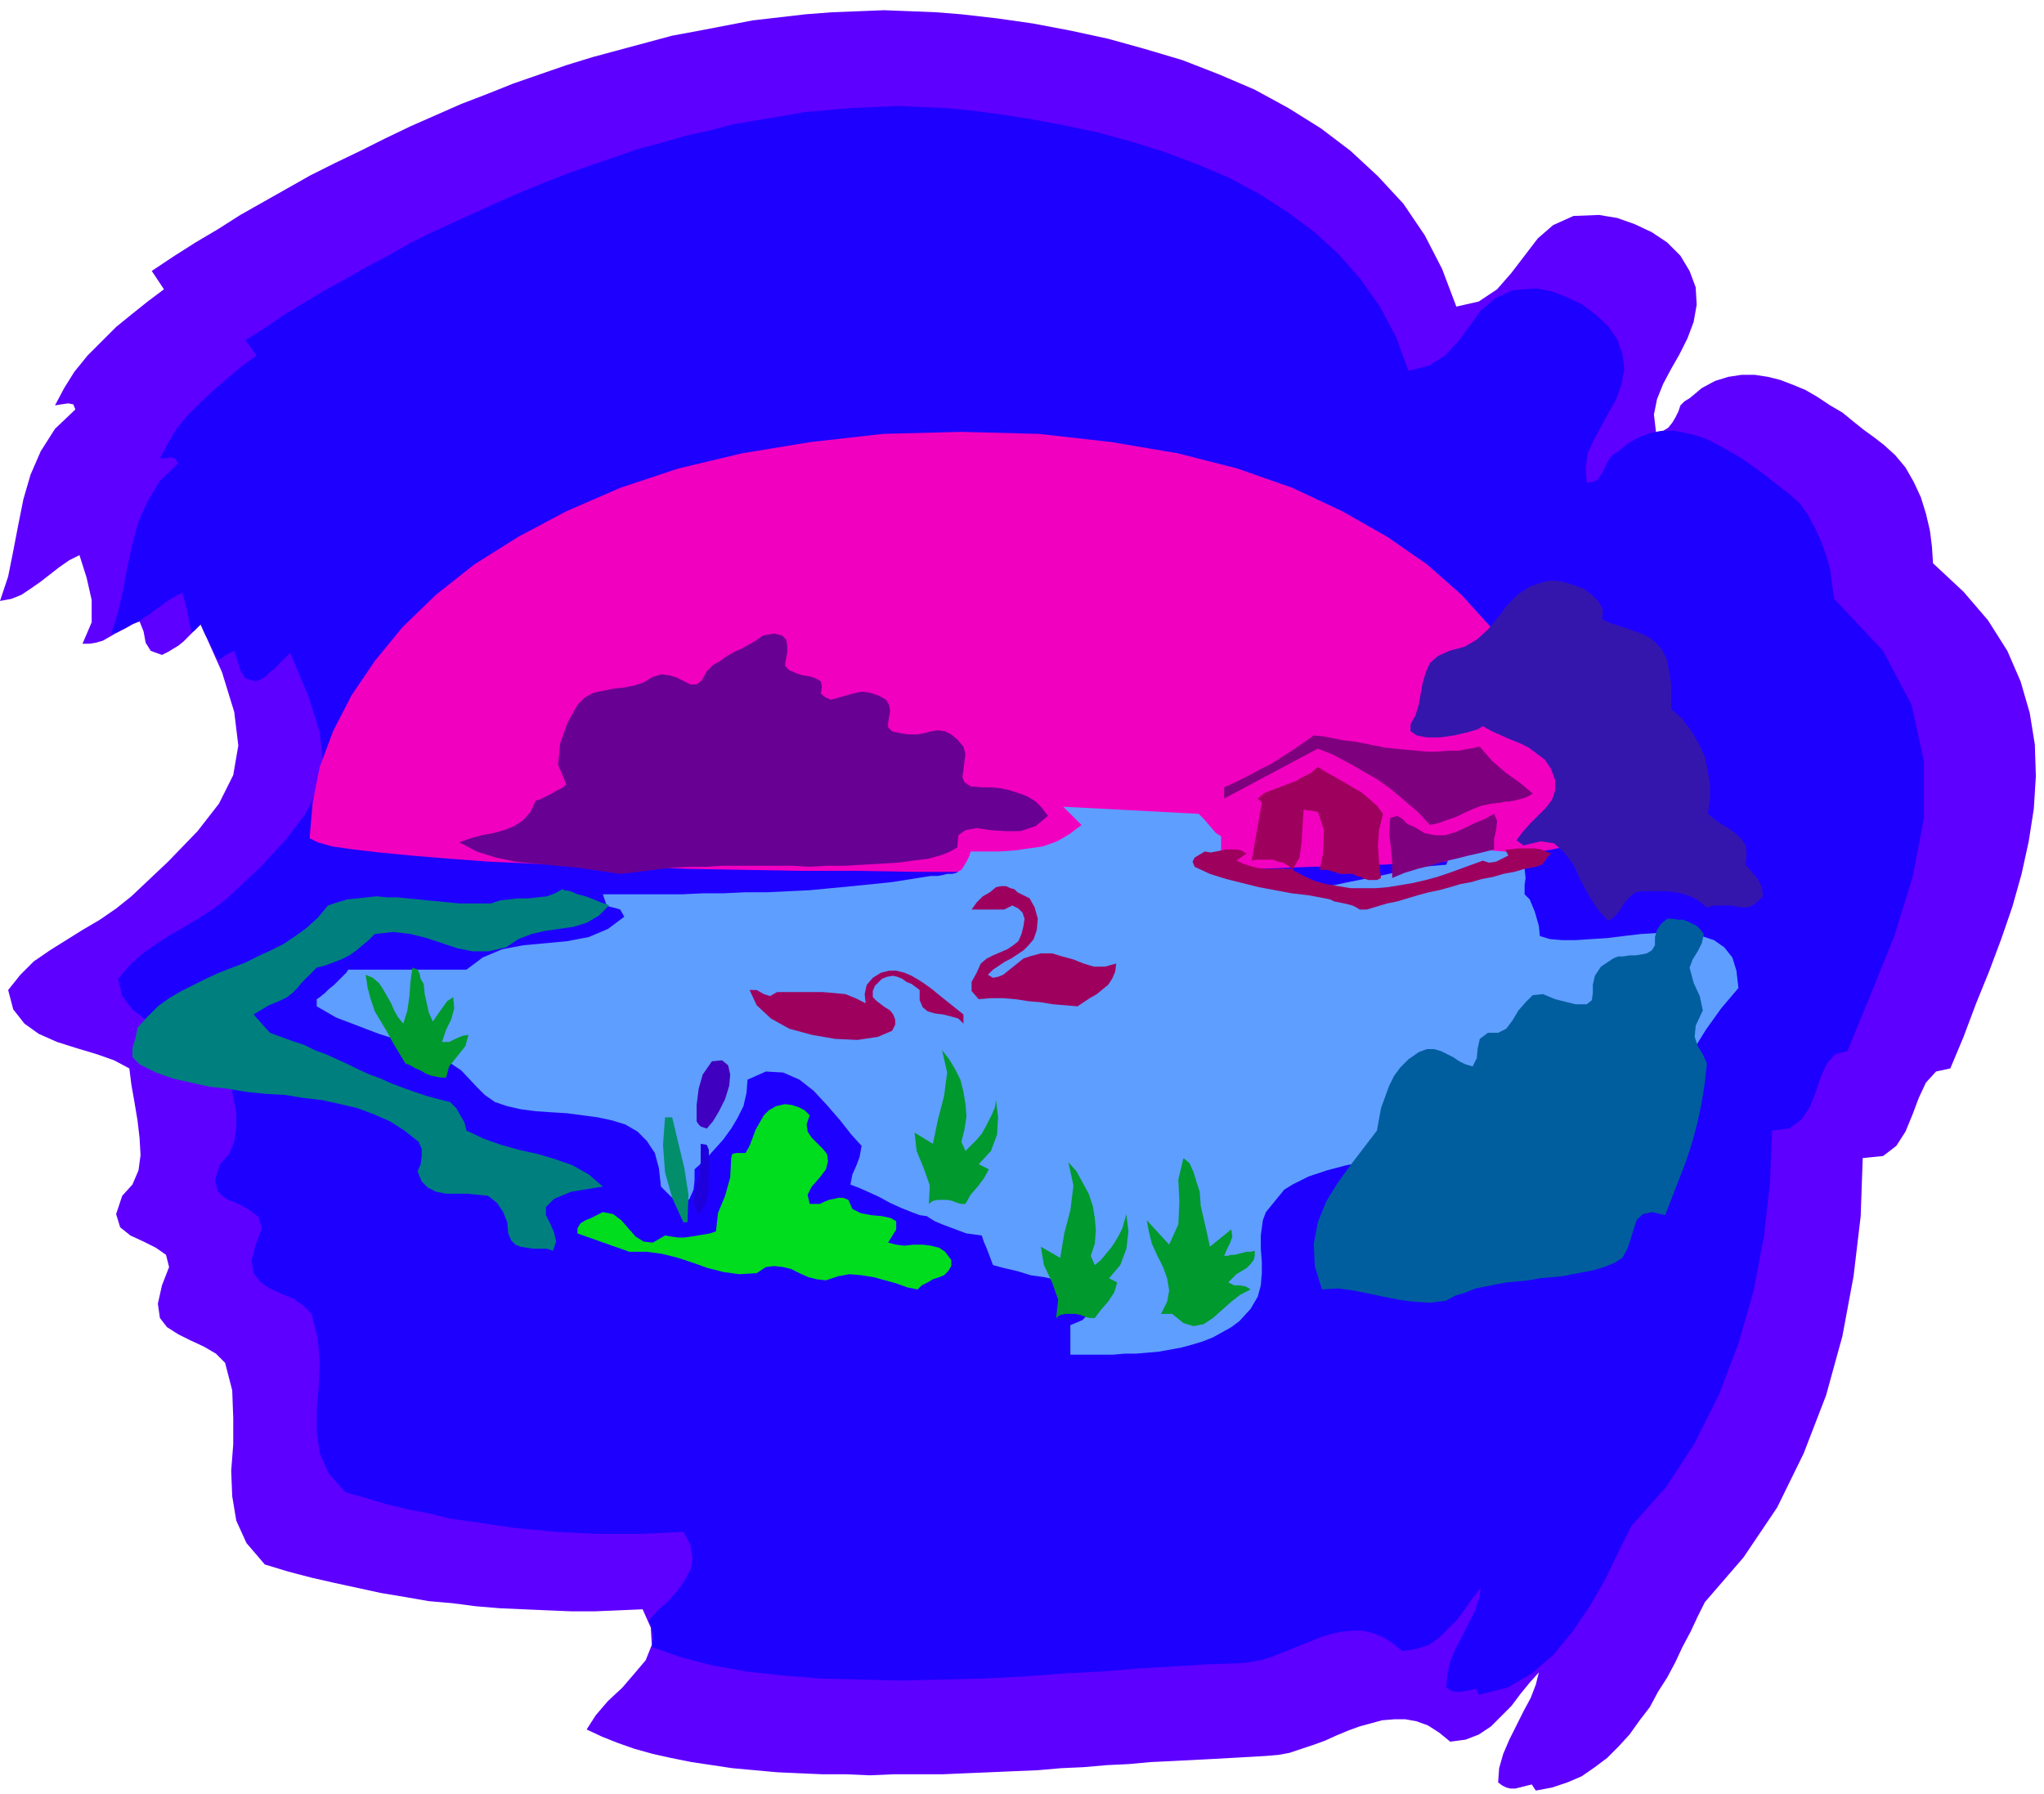
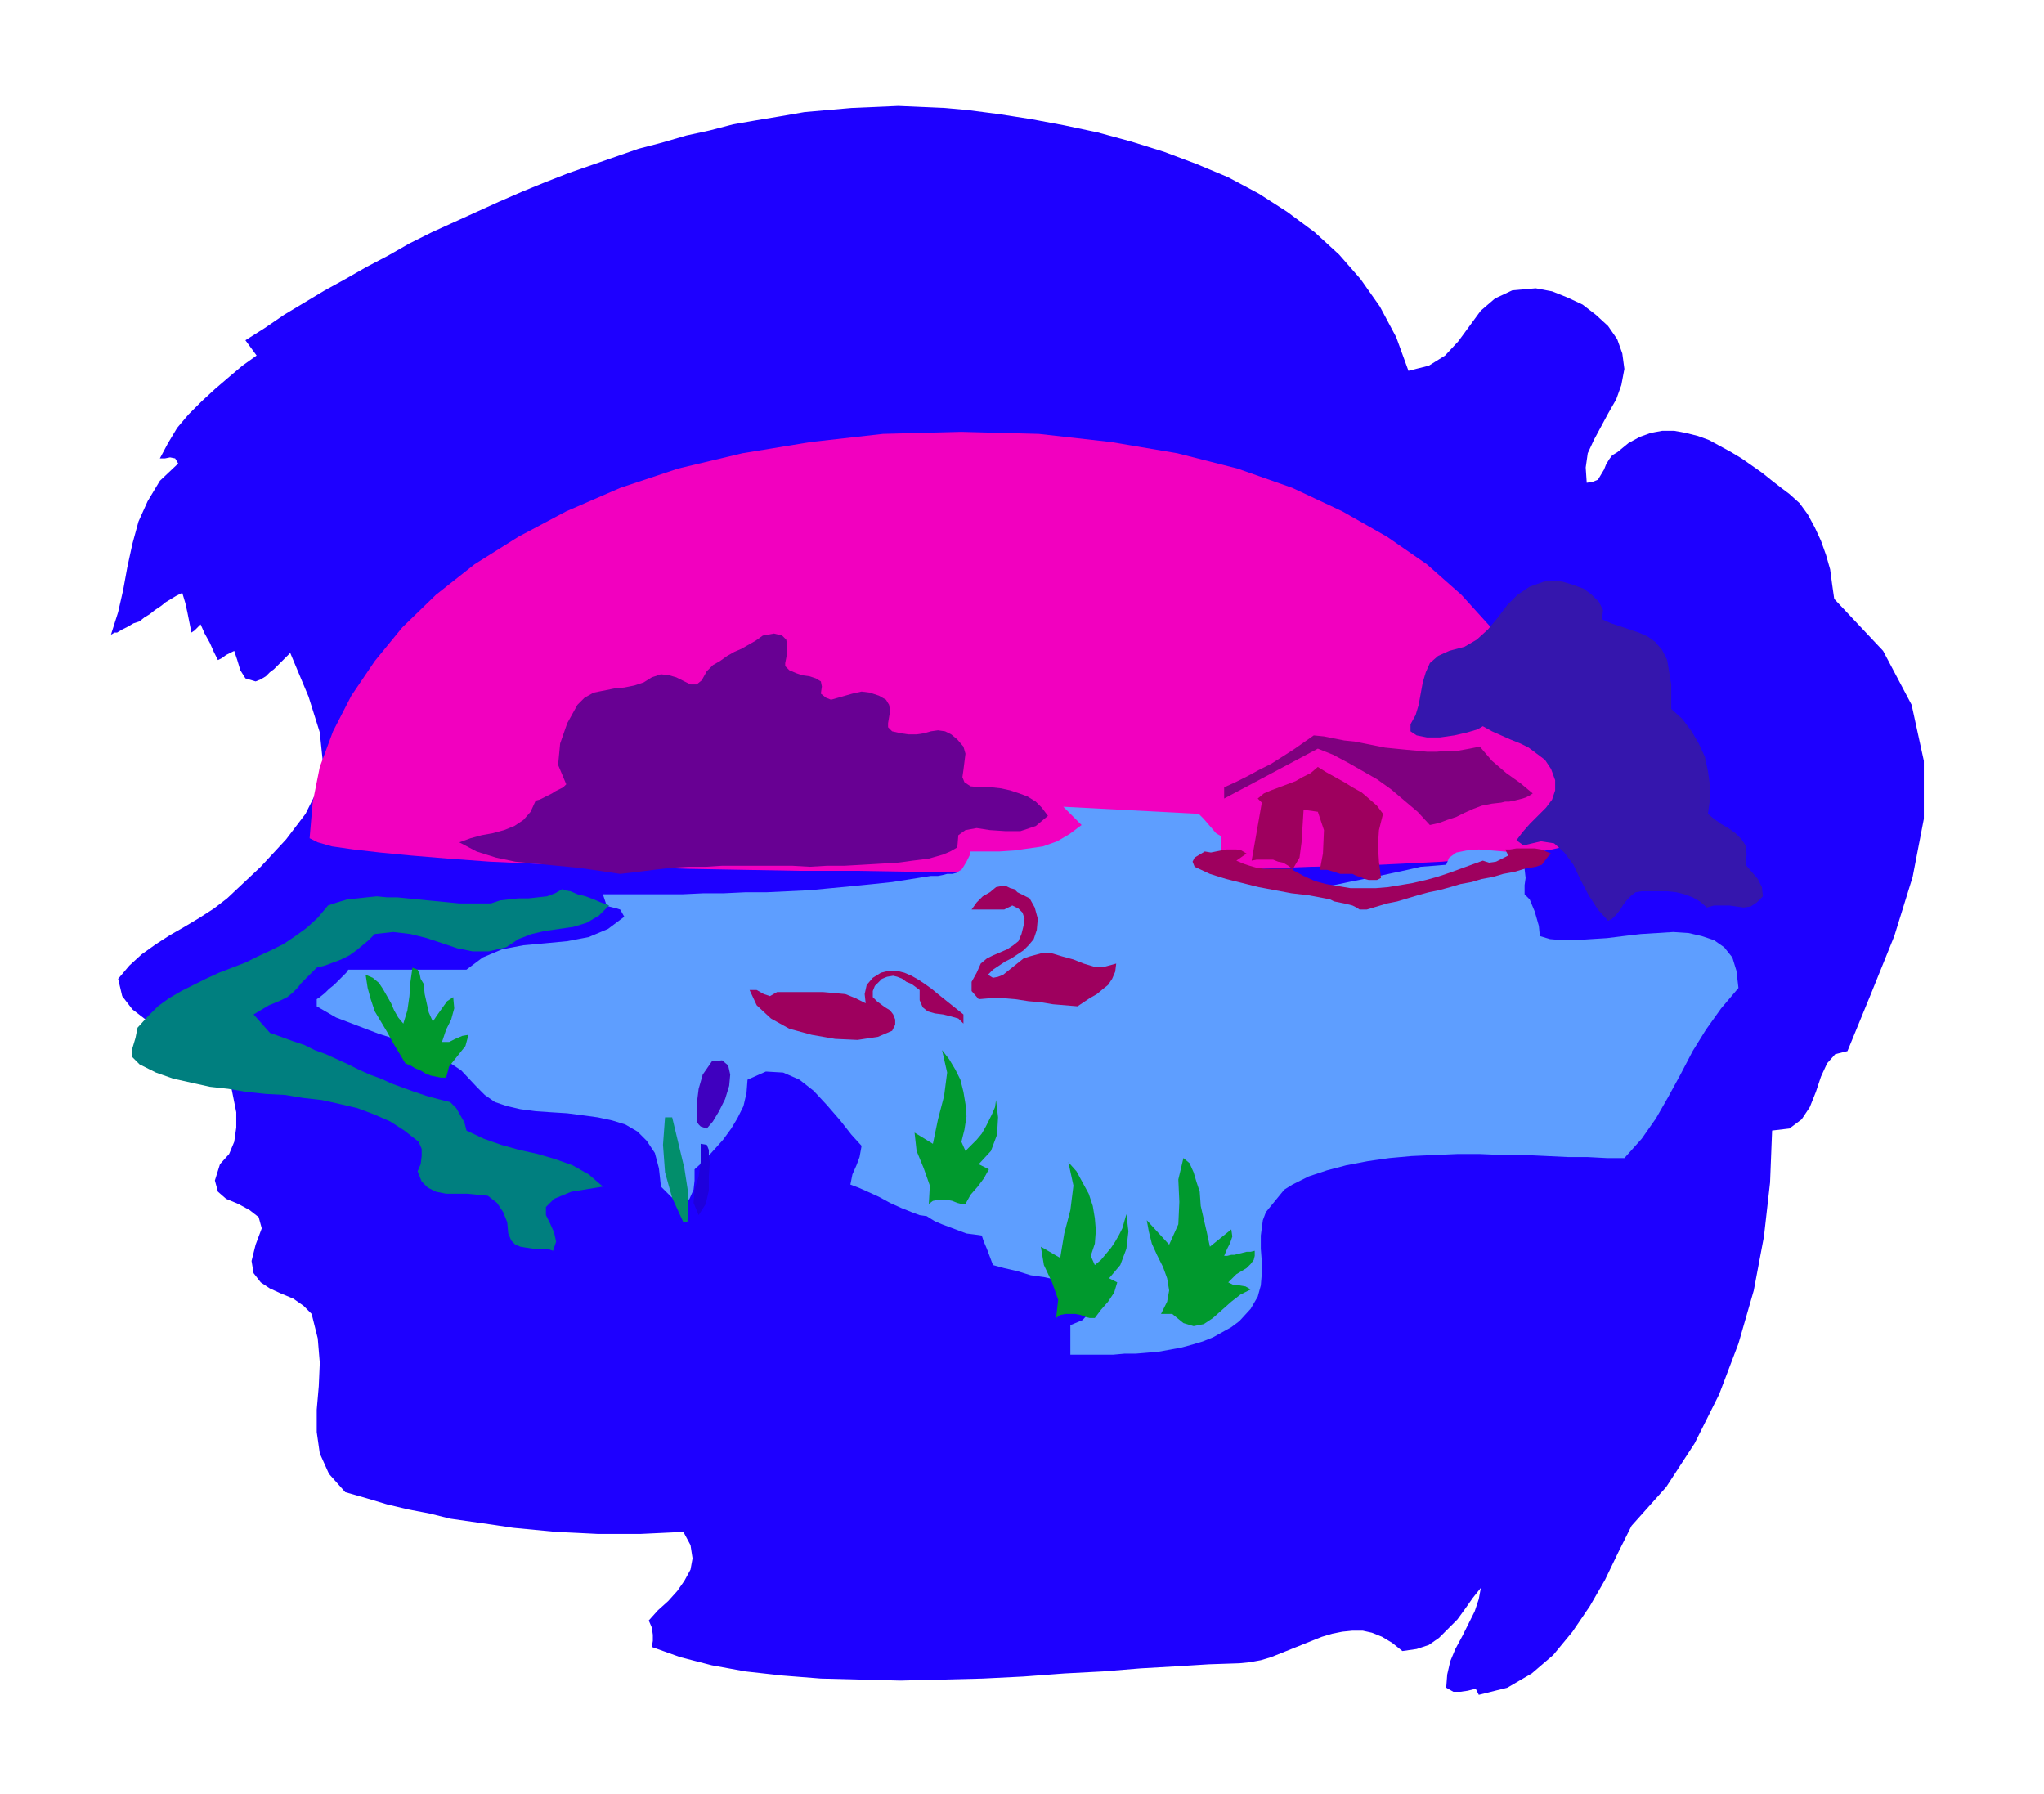
<svg xmlns="http://www.w3.org/2000/svg" fill-rule="evenodd" height="1.761in" preserveAspectRatio="none" stroke-linecap="round" viewBox="0 0 2007 1761" width="2.007in">
  <style>.pen1{stroke:none}.brush8{fill:#7f007f}.brush9{fill:#9e005e}.brush12{fill:#00992d}</style>
-   <path class="pen1" style="fill:#5e00ff" d="m1666 299-3 17-6 16-8 16-8 14-8 15-6 15-3 15 2 17 7-1 5-3 4-5 3-5 3-6 2-6 4-4 5-3 12-10 13-7 13-4 13-2h13l13 2 12 3 13 5 12 5 12 7 12 8 12 7 11 9 10 8 11 8 9 7 11 10 10 12 8 14 7 15 5 16 4 17 2 16 1 16 30 28 24 28 19 30 13 30 9 31 5 31 1 31-2 32-5 32-7 32-9 32-11 32-12 32-13 32-12 32-13 31-14 3-10 11-7 15-6 16-7 17-9 14-13 10-20 2-2 57-7 59-11 59-16 58-22 57-26 53-33 49-38 44-7 14-7 15-8 15-7 15-8 15-9 14-8 15-10 13-10 14-11 12-11 11-12 9-13 9-14 6-15 5-16 3-4-6-4 1-4 1-4 1-4 1h-5l-4-1-4-2-4-3 1-14 4-14 6-14 7-14 7-14 7-13 5-13 3-12-9 10-9 11-9 12-10 10-10 10-12 8-13 5-15 2-11-9-11-7-11-4-11-2h-11l-12 1-11 3-11 3-11 4-12 5-11 5-11 4-12 4-12 4-11 2-12 1-17 1-18 1-18 1-19 1-20 1-21 1-22 2-21 1-23 2-22 1-23 2-24 1-23 1-24 1-23 1h-48l-23 1-23-1h-23l-23-1-22-1-22-2-22-2-20-3-20-3-20-4-18-4-18-5-17-6-15-6-15-7 9-14 12-14 14-13 12-14 11-13 6-15-1-17-8-18-23 1-24 1h-23l-24-1-23-1-23-1-24-2-23-3-23-2-23-4-24-4-23-5-23-5-22-5-23-6-23-7-18-21-10-22-4-24-1-25 2-26v-26l-1-27-7-27-9-9-12-7-13-6-12-6-11-7-7-9-2-14 4-18 7-18-3-12-10-7-12-6-13-6-10-8-4-13 6-18 10-11 6-14 2-15-1-17-2-17-3-18-3-17-2-16-15-8-17-6-20-6-19-6-18-8-14-10-11-14-5-19 12-15 13-13 16-11 16-10 16-10 17-10 16-11 15-12 36-34 29-30 21-27 14-28 5-29-4-33-12-39-21-47-4 4-4 4-5 5-4 4-5 4-5 3-5 3-6 3-11-4-5-8-2-11-4-10-7 3-7 4-8 4-7 4-7 4-7 2-6 1h-7l9-21v-22l-5-22-7-22-10 5-10 7-9 7-9 7-10 7-9 6-10 4-11 2 8-24 5-25 5-26 5-25 7-24 10-23 14-22 20-19-2-5-5-1-7 1-6 1 9-17 10-16 13-16 14-14 14-14 16-13 15-12 16-12-12-18 21-14 22-14 22-13 22-14 23-13 23-13 23-13 24-12 25-12 24-12 25-12 25-11 25-11 26-10 25-10 26-9 26-9 26-8 26-7 26-7 26-7 27-5 26-5 26-5 26-3 26-3 26-2 26-1 25-1 26 1 25 1 25 2 35 4 35 5 37 7 37 8 36 10 37 11 36 14 35 15 33 18 32 20 29 22 27 25 25 27 21 31 17 33 14 37 22-5 18-12 14-16 13-17 13-17 15-13 20-9 25-1 18 3 17 6 17 8 15 10 13 13 9 15 6 16 1 17z" />
  <path class="pen1" style="fill:#1e00ff" d="m1595 362-3 16-5 14-8 14-7 13-7 13-6 13-2 14 1 15 6-1 5-2 3-5 3-5 2-5 3-5 3-4 5-3 11-9 11-6 11-4 11-2h12l11 2 12 3 11 4 11 6 11 6 10 6 10 7 10 7 10 8 9 7 8 6 10 9 8 11 7 13 6 13 5 14 4 14 2 15 2 14 48 51 28 53 12 55v57l-11 57-18 58-23 57-23 56-12 3-8 9-6 13-5 15-6 15-8 12-12 9-17 2-2 51-6 53-10 53-15 52-19 50-24 48-28 43-34 38-13 26-13 27-15 26-17 25-19 23-21 18-24 14-28 7-3-6-8 2-7 1h-7l-7-4 1-13 3-13 5-12 7-13 6-12 6-12 4-12 2-11-8 10-7 10-8 11-9 9-9 9-10 7-12 4-14 2-10-8-10-6-10-4-9-2h-10l-10 1-10 2-10 3-10 4-10 4-10 4-10 4-10 4-10 3-11 2-10 1-30 1-32 2-35 2-37 3-38 2-40 3-40 2-40 1-41 1-39-1-39-1-38-3-36-4-33-6-31-8-28-10 1-6v-6l-1-7-3-7 9-10 10-9 9-10 7-10 6-11 2-11-2-13-7-13-21 1-21 1h-42l-20-1-21-1-21-2-21-2-20-3-21-3-21-3-20-5-21-4-21-5-20-6-21-6-16-18-9-20-3-21v-22l2-23 1-23-2-24-6-24-8-8-10-7-12-5-11-5-9-6-7-9-2-12 4-16 6-16-3-11-9-7-11-6-12-5-8-7-3-11 5-16 9-10 5-12 2-14v-15l-3-15-3-15-3-16-2-14-13-7-15-6-17-5-17-6-16-7-13-10-10-13-4-17 11-13 12-11 14-10 14-9 14-8 15-9 14-9 13-10 33-31 25-27 19-25 12-24 5-27-3-29-11-35-18-43-4 4-4 4-4 4-4 4-4 3-4 4-5 3-5 2-10-3-5-8-3-10-3-9-4 2-4 2-4 3-4 2-4-8-4-9-5-9-4-9-2 2-2 2-2 2-3 2-2-10-2-10-2-9-3-10-6 3-5 3-5 3-5 4-6 4-5 4-5 3-5 4-6 2-5 3-6 3-5 3h-3l-1 1-2 1 7-22 5-22 4-22 5-23 6-22 9-20 12-20 18-17-3-5-5-1-5 1h-5l8-15 9-15 11-13 13-13 13-12 14-12 13-11 14-10-11-15 19-12 19-13 20-12 20-12 20-11 21-12 21-11 21-12 22-11 22-10 22-10 22-10 23-10 22-9 23-9 23-8 23-8 23-8 23-6 24-7 23-5 23-6 23-4 24-4 23-4 23-2 23-2 23-1 23-1 23 1 23 1 22 2 31 4 32 5 32 6 33 7 33 9 32 10 32 12 31 13 30 16 28 18 27 20 24 22 21 24 19 27 16 30 12 33 20-5 16-10 13-14 11-15 11-15 14-12 17-8 23-2 16 3 15 6 15 7 13 10 12 11 9 13 5 14 2 15z" />
  <path class="pen1" style="fill:#f200bf" d="m944 424 76 2 71 8 65 11 59 15 54 19 49 23 44 25 39 27 34 30 29 32 24 33 20 34 15 35 11 35 6 35 2 35 1 4-6 4-13 3-19 3-25 3-30 3-34 3-40 2-43 2-46 1-50 2-52 1-54 1h-56l-57 1H902l-58-1h-58l-56-1-55-1-53-2-50-1-47-2-44-2-41-3-36-3-31-3-26-3-21-3-14-4-8-4 3-35 7-35 13-35 18-35 23-34 27-33 33-32 38-30 43-27 47-25 53-23 57-19 63-15 67-11 71-8 77-2z" />
  <path class="pen1" style="fill:#5e9eff" d="m1044 792 18 18-12 9-12 7-14 5-14 2-14 2-15 1h-28l-1 4-3 6-3 5-2 3-2 1-3 2-4 1h-5l-4 1-5 1h-7l-19 3-19 3-19 2-20 2-21 2-21 2-21 1-21 1h-21l-21 1h-20l-21 1h-78l1 3 1 3 1 3 1 2 2 1 4 1 4 1 3 1 4 7-16 12-19 8-21 4-21 2-22 2-21 4-19 8-16 12H342l-2 3-4 4-4 4-4 4-5 4-4 4-5 4-3 2v7l19 11 21 8 21 8 22 7 21 8 20 9 18 12 15 16 8 8 10 7 12 4 13 3 15 2 15 1 16 1 15 2 15 2 14 3 13 4 12 7 9 9 8 12 4 15 2 18 4 4 6 6 6 5 6 3 6-6 4-9 1-9v-11l10-9 9-10 9-10 8-11 6-10 6-12 3-13 1-13 18-8 17 1 16 7 14 11 13 14 13 15 11 14 10 11-2 11-3 8-4 9-2 10 8 3 9 4 11 5 11 6 11 5 10 4 8 3 7 1 3 2 5 3 7 3 8 3 8 3 8 3 8 1 7 1 2 6 3 7 3 8 3 8 11 3 13 3 13 4 14 2 13 3 14 2 13 2h13l-2 13-5 12-9 10-12 5v29h42l11-1h11l12-1 11-1 11-2 11-2 11-3 10-3 10-4 9-5 9-5 8-6 11-12 7-12 3-11 1-12v-11l-1-13v-13l2-15 3-8 9-11 9-11 8-5 16-8 18-6 19-5 21-4 21-3 22-2 22-1 23-1h22l23 1h22l21 1 21 1h19l19 1h17l17-19 14-20 12-21 12-22 12-23 13-21 15-21 17-20-2-17-4-13-8-10-10-7-12-4-13-3-15-1-16 1-16 1-17 2-16 2-16 1-15 1h-13l-12-1-10-3-1-10-4-14-5-12-5-5v-9l1-7-1-9-4-15-6-1-10-1-12-1-13-1-12 1-10 2-7 5-3 7-12 1-13 1-13 3-14 3-14 3-15 3-15 3-14 3-15 2-15 1-15-1-14-1-14-4-13-5-13-8-12-10v-22l-5-3-6-7-6-7-5-5-133-7z" />
  <path class="pen1" style="fill:#3516ad" d="m1573 608 9 4 9 3 9 3 9 3 9 4 7 5 7 8 5 10 2 12 2 12v24l11 10 9 12 7 12 6 13 3 14 2 14v14l-2 14 6 5 7 5 7 4 7 5 6 6 4 6 1 9-1 10 6 7 6 7 4 8 1 9-6 6-6 4-7 1-7-1-7-1h-15l-7 2-7-6-7-4-8-3-8-2-9-1h-25l-6 1-4 3-4 4-4 5-3 5-4 5-4 4-4 2-10-11-9-14-8-15-7-15-9-12-10-9-13-2-17 4-7-5 6-8 7-8 8-8 8-8 6-8 3-9v-10l-4-11-6-9-8-6-8-6-8-4-10-4-9-4-9-4-9-5-5 3-10 3-13 3-14 2h-13l-10-2-6-4v-7l5-9 3-10 2-11 2-11 3-10 4-9 8-7 11-5 15-4 12-7 11-10 10-12 9-12 10-10 12-8 14-5 8-1 10 1 10 3 11 4 8 6 7 7 4 8-1 9z" />
  <path class="pen1" style="fill:#680093" d="m771 654 4 4 7 3 6 2 7 1 6 2 5 3 1 5-1 7 5 4 5 2 7-2 7-2 7-2 9-2 8 1 9 3 7 4 3 5 1 6-1 6-1 6v4l4 4 9 2 7 1h8l7-1 7-2 7-1 7 1 6 3 6 5 6 7 2 7-1 8-1 8-1 7 2 5 6 4 11 1h10l9 1 9 2 9 3 8 3 8 5 6 6 6 8-12 10-15 5h-15l-15-1-13-2-11 2-7 5-1 12-7 4-7 3-7 2-7 2-8 1-8 1-7 1-8 1-17 1-17 1-18 1h-17l-17 1-17-1h-69l-16 1h-17l-17 1-17 2-16 2-17 2-20-3-21-3-21-2-20-2-21-2-19-4-19-6-17-9 11-4 11-3 11-2 11-3 10-4 9-6 7-8 5-11 4-1 4-2 4-2 4-2 3-2 4-2 4-2 3-3-8-19 2-21 7-20 10-18 7-7 9-5 10-2 10-2 10-1 10-2 9-3 8-5 9-3 8 1 7 2 8 4 6 3h6l5-4 5-9 6-6 7-4 7-5 7-4 7-3 7-4 7-4 7-5 11-2 8 2 4 4 1 6v6l-1 6-1 5v3z" />
  <path class="pen1 brush8" d="m1453 733 6 7 6 7 7 6 7 6 7 5 7 5 6 5 6 5-3 2-4 2-3 1-4 1-4 1-5 1h-4l-4 1-9 1-10 2-8 3-9 4-8 4-9 3-8 3-9 2-12-13-13-11-13-11-14-10-14-8-14-8-15-8-15-6-92 49v-11l11-5 12-6 11-6 12-6 11-7 11-7 10-7 10-7 10 1 10 2 10 2 10 1 10 2 10 2 10 2 10 1 10 1 11 1 10 1h10l11-1h10l11-2 10-2z" />
  <path class="pen1 brush9" d="m1358 799-4 16-1 15 1 16 2 16-4 2h-8l-4-1-4-2-4-1-4-2h-12l-6-2-7-2h-7l3-16 1-23-6-18-14-2-1 16-1 16-2 15-7 12 11 6 11 5 11 3 12 2 12 2h25l12-1 12-2 12-2 13-3 11-3 12-4 11-4 11-4 11-4 6 2 7-1 6-3 6-3-3-6h5l6-1h18l6 1 5 2 5 2-3 3-3 4-3 4-6 2-11 2-10 3-11 2-10 3-11 2-10 3-11 2-10 3-11 3-10 2-11 3-10 3-10 3-10 2-10 3-10 3h-7l-3-2-4-2-4-1-4-1-5-1-5-1-4-2-5-1-16-3-17-2-16-3-16-3-16-4-16-4-16-5-15-7-2-5 2-4 5-3 5-3 6 1 5-1 5-1 5-1h10l5 1 5 3-10 7 7 3 6 2 7 2 7 1h28l-4-3-5-3-5-1-5-2h-16l-5 1 10-57-4-4 6-5 7-3 8-3 8-3 8-3 7-4 8-4 7-6 8 5 9 5 9 5 8 5 9 5 7 6 8 7 6 8z" />
-   <path class="pen1 brush8" d="m1467 834-12 3-13 3-12 3-13 3-13 4-12 3-13 4-12 5v-14l-1-14-2-15 1-16 7-2 5 3 5 5 7 3 10 6 10 2h10l10-3 9-4 10-5 10-4 9-5 3 7-1 9-2 9v10z" />
  <path class="pen1 brush9" d="m1011 882 5 9 3 11-1 11-3 9-5 6-5 5-6 4-6 4-6 3-6 4-6 4-5 5 5 3 5-1 5-2 5-4 5-4 5-4 5-4 6-2 11-3h11l10 3 11 3 10 4 10 3h11l11-3-1 8-3 7-4 6-5 4-6 5-7 4-6 4-6 4-12-1-12-1-12-2-12-1-13-2-12-1h-12l-12 1-7-8v-9l5-9 4-9 6-5 6-3 7-3 7-3 6-4 5-4 3-7 2-8 1-7-2-6-4-4-6-3-4 2-4 2h-32l5-7 6-6 7-4 6-5 5-1h5l4 2 4 1 3 3 4 2 4 2 4 2z" />
  <path class="pen1" style="fill:#007f7f" d="m598 889-10 10-12 7-13 4-14 2-14 2-13 3-13 5-12 8-17 4h-16l-15-3-15-5-15-5-16-4-17-2-18 2-6 6-6 5-6 5-7 5-8 4-8 3-8 3-8 2-5 5-5 5-5 5-4 5-5 5-5 4-6 3-7 3-5 2-5 3-5 3-5 3 16 18 11 4 11 4 12 4 10 5 11 4 11 5 11 5 10 5 11 5 11 4 11 5 11 4 11 4 12 4 11 3 12 3 6 6 4 7 4 7 2 8 17 8 17 6 18 5 18 4 17 5 17 6 16 9 14 12-31 5-17 7-8 8v8l4 8 4 9 2 9-3 9-6-2h-13l-7-1-6-1-5-2-4-4-3-7-1-11-4-10-6-9-9-7-10-1-10-1h-21l-10-2-8-4-6-6-4-10 3-7 1-8v-7l-3-7-14-11-14-9-16-7-16-6-17-4-18-4-18-2-18-3-19-1-19-2-18-3-18-2-18-4-18-4-17-6-16-8-7-7v-9l3-10 2-10 10-11 10-10 11-8 12-7 12-6 12-6 13-6 13-5 13-5 12-6 13-6 12-6 12-8 11-8 11-10 10-12 9-3 10-3 10-1 9-1 10-1 10 1h10l10 1 10 1 10 1 11 1 10 1 10 1h31l9-3 9-1 9-1h10l9-1 9-1 8-3 7-4 2 1 6 1 7 3 8 2 8 3 7 3 6 2 2 1z" />
-   <path class="pen1" style="fill:#005e9e" d="m1673 917-2 9-4 8-5 8-3 8 4 15 6 13 3 14-7 15-1 11 3 9 5 8 4 9-2 19-3 19-4 19-5 19-6 19-7 18-7 18-7 18-13-3-9 2-6 6-3 9-3 10-3 9-5 9-8 5-10 4-10 3-10 2-11 2-10 2-11 1-11 1-11 2-10 1-11 1-11 2-10 2-10 2-10 4-10 3-9 5-16 2-16-1-15-2-15-3-14-3-15-3-15-2-16 1-7-23-1-22 4-21 8-20 11-18 13-18 13-17 13-17 2-11 2-11 4-11 4-11 5-10 6-8 8-8 10-7 8-3h7l7 2 6 3 6 3 6 4 6 3 7 2 4-8 1-10 2-9 8-6h10l8-4 6-8 6-10 7-8 7-7 10-1 12 5 20 5h11l5-4 1-7v-8l2-9 6-9 12-8 5-2h5l6-1h6l6-1 5-1 5-3 3-5v-8l2-7 4-6 6-5h5l6 1h5l5 2 4 2 4 2 4 4 3 4z" />
  <path class="pen1 brush12" d="m416 966 1 10 2 9 2 9 4 9 4-6 5-7 5-7 6-4 1 11-3 11-5 10-4 12h7l6-3 7-3 6-1-3 11-8 10-8 10-3 11h-5l-5-1-5-1-5-2-5-3-5-2-5-3-5-2-6-10-6-10-6-11-6-10-6-10-4-12-3-11-2-13 7 3 6 5 4 6 4 7 4 7 3 7 4 7 5 6 4-13 2-14 1-14 2-14 5 2 2 4 1 5 3 5z" />
  <path class="pen1 brush9" d="M946 996v9l-5-5-7-2-8-2-8-1-7-2-5-4-3-7v-10l-4-3-4-3-5-2-4-3-5-2-4-1-6 1-5 2-4 4-3 3-2 5v6l4 4 4 3 4 3 5 3 3 4 2 5v5l-3 6-14 6-20 3-22-1-23-4-22-6-18-10-14-13-7-15h7l7 4 6 2 7-4h45l11 1 11 1 10 4 10 5-1-9 2-9 6-7 8-5 8-2h7l8 2 7 3 7 4 6 4 7 5 6 5 25 20z" />
  <path class="pen1" style="fill:#3f00bf" d="M684 1101v-16l2-16 4-14 9-13 10-1 6 5 2 9-1 11-4 13-6 12-6 10-6 7-3-1-3-1-2-2-2-3z" />
-   <path class="pen1" style="fill:#00dd1e" d="m795 1095-3 9 1 7 4 6 5 5 6 6 4 5 1 7-2 8-6 8-8 9-4 8 2 9h10l4-2 5-2 5-1 4-1h5l5 2 4 9 8 4 10 2 11 1 9 2 5 3v8l-8 13 8 2 8 1 9-1h9l8 1 8 2 6 4 6 8v6l-3 5-4 4-5 2-6 2-5 3-6 3-4 4-10-2-11-4-11-3-11-3-12-2-12-1-11 2-12 4-9-1-8-2-9-4-8-4-8-2-9-1-8 1-9 6-17 1-15-2-16-4-14-5-15-5-16-4-15-2h-17l-51-18v-5l3-5 5-3 5-2 12-6 10 2 8 6 7 8 7 8 8 5 9 1 12-7 6 1 7 1h6l7-1 6-1 6-1 6-1 6-2 2-18 7-17 5-18 1-19 1-4 4-1h9l4-7 3-8 3-8 4-7 4-7 5-5 7-4 9-2 7 1 6 2 6 3 5 5z" />
  <path class="pen1" style="fill:#028e6b" d="m660 1097 6 25 6 25 4 26-1 27h-4l-11-24-7-25-2-27 2-27h7z" />
  <path class="pen1" style="fill:#1e00dd" d="m697 1141-1 14v14l-3 13-7 11-5-12 1-13 4-13 2-14v-18l6 1 2 5v6l1 6z" />
  <path class="pen1 brush12" d="m1178 1170 1 14 3 13 3 13 3 14 21-17 1 7-2 6-3 6-3 7h3l4-1h3l4-1 4-1 4-1h4l4-1v5l-1 4-3 4-4 4-5 3-5 3-4 4-4 4 6 3h5l6 1 5 3-10 5-9 7-9 8-9 8-9 6-10 2-10-3-11-9h-11l6-12 2-11-2-12-4-11-6-12-5-11-3-12-2-11 22 24 9-20 1-22-1-22 5-21 6 5 4 9 3 10 3 9zm-107 63 4 9 6-5 5-6 5-6 4-6 4-7 3-6 2-7 2-7 2 17-2 17-6 16-11 13 8 4-3 10-6 9-7 8-6 8h-5l-4-1-5-2-5-1h-10l-5 1-4 3 2-18-6-17-8-17-3-18 19 11 4-24 6-23 3-24-5-23 8 9 6 11 6 11 4 12 2 12 1 12-1 13-4 12zm-127-112 4 9 6-6 5-5 5-6 4-7 3-6 3-6 3-7 1-7 2 17-1 17-6 16-12 13 10 5-5 9-6 8-7 8-5 9h-4l-4-1-5-2-5-1h-9l-5 1-4 3 1-18-6-17-7-17-2-18 18 11 5-24 6-23 3-23-5-22 7 9 6 10 5 10 3 12 2 12 1 12-2 13-3 12z" />
</svg>